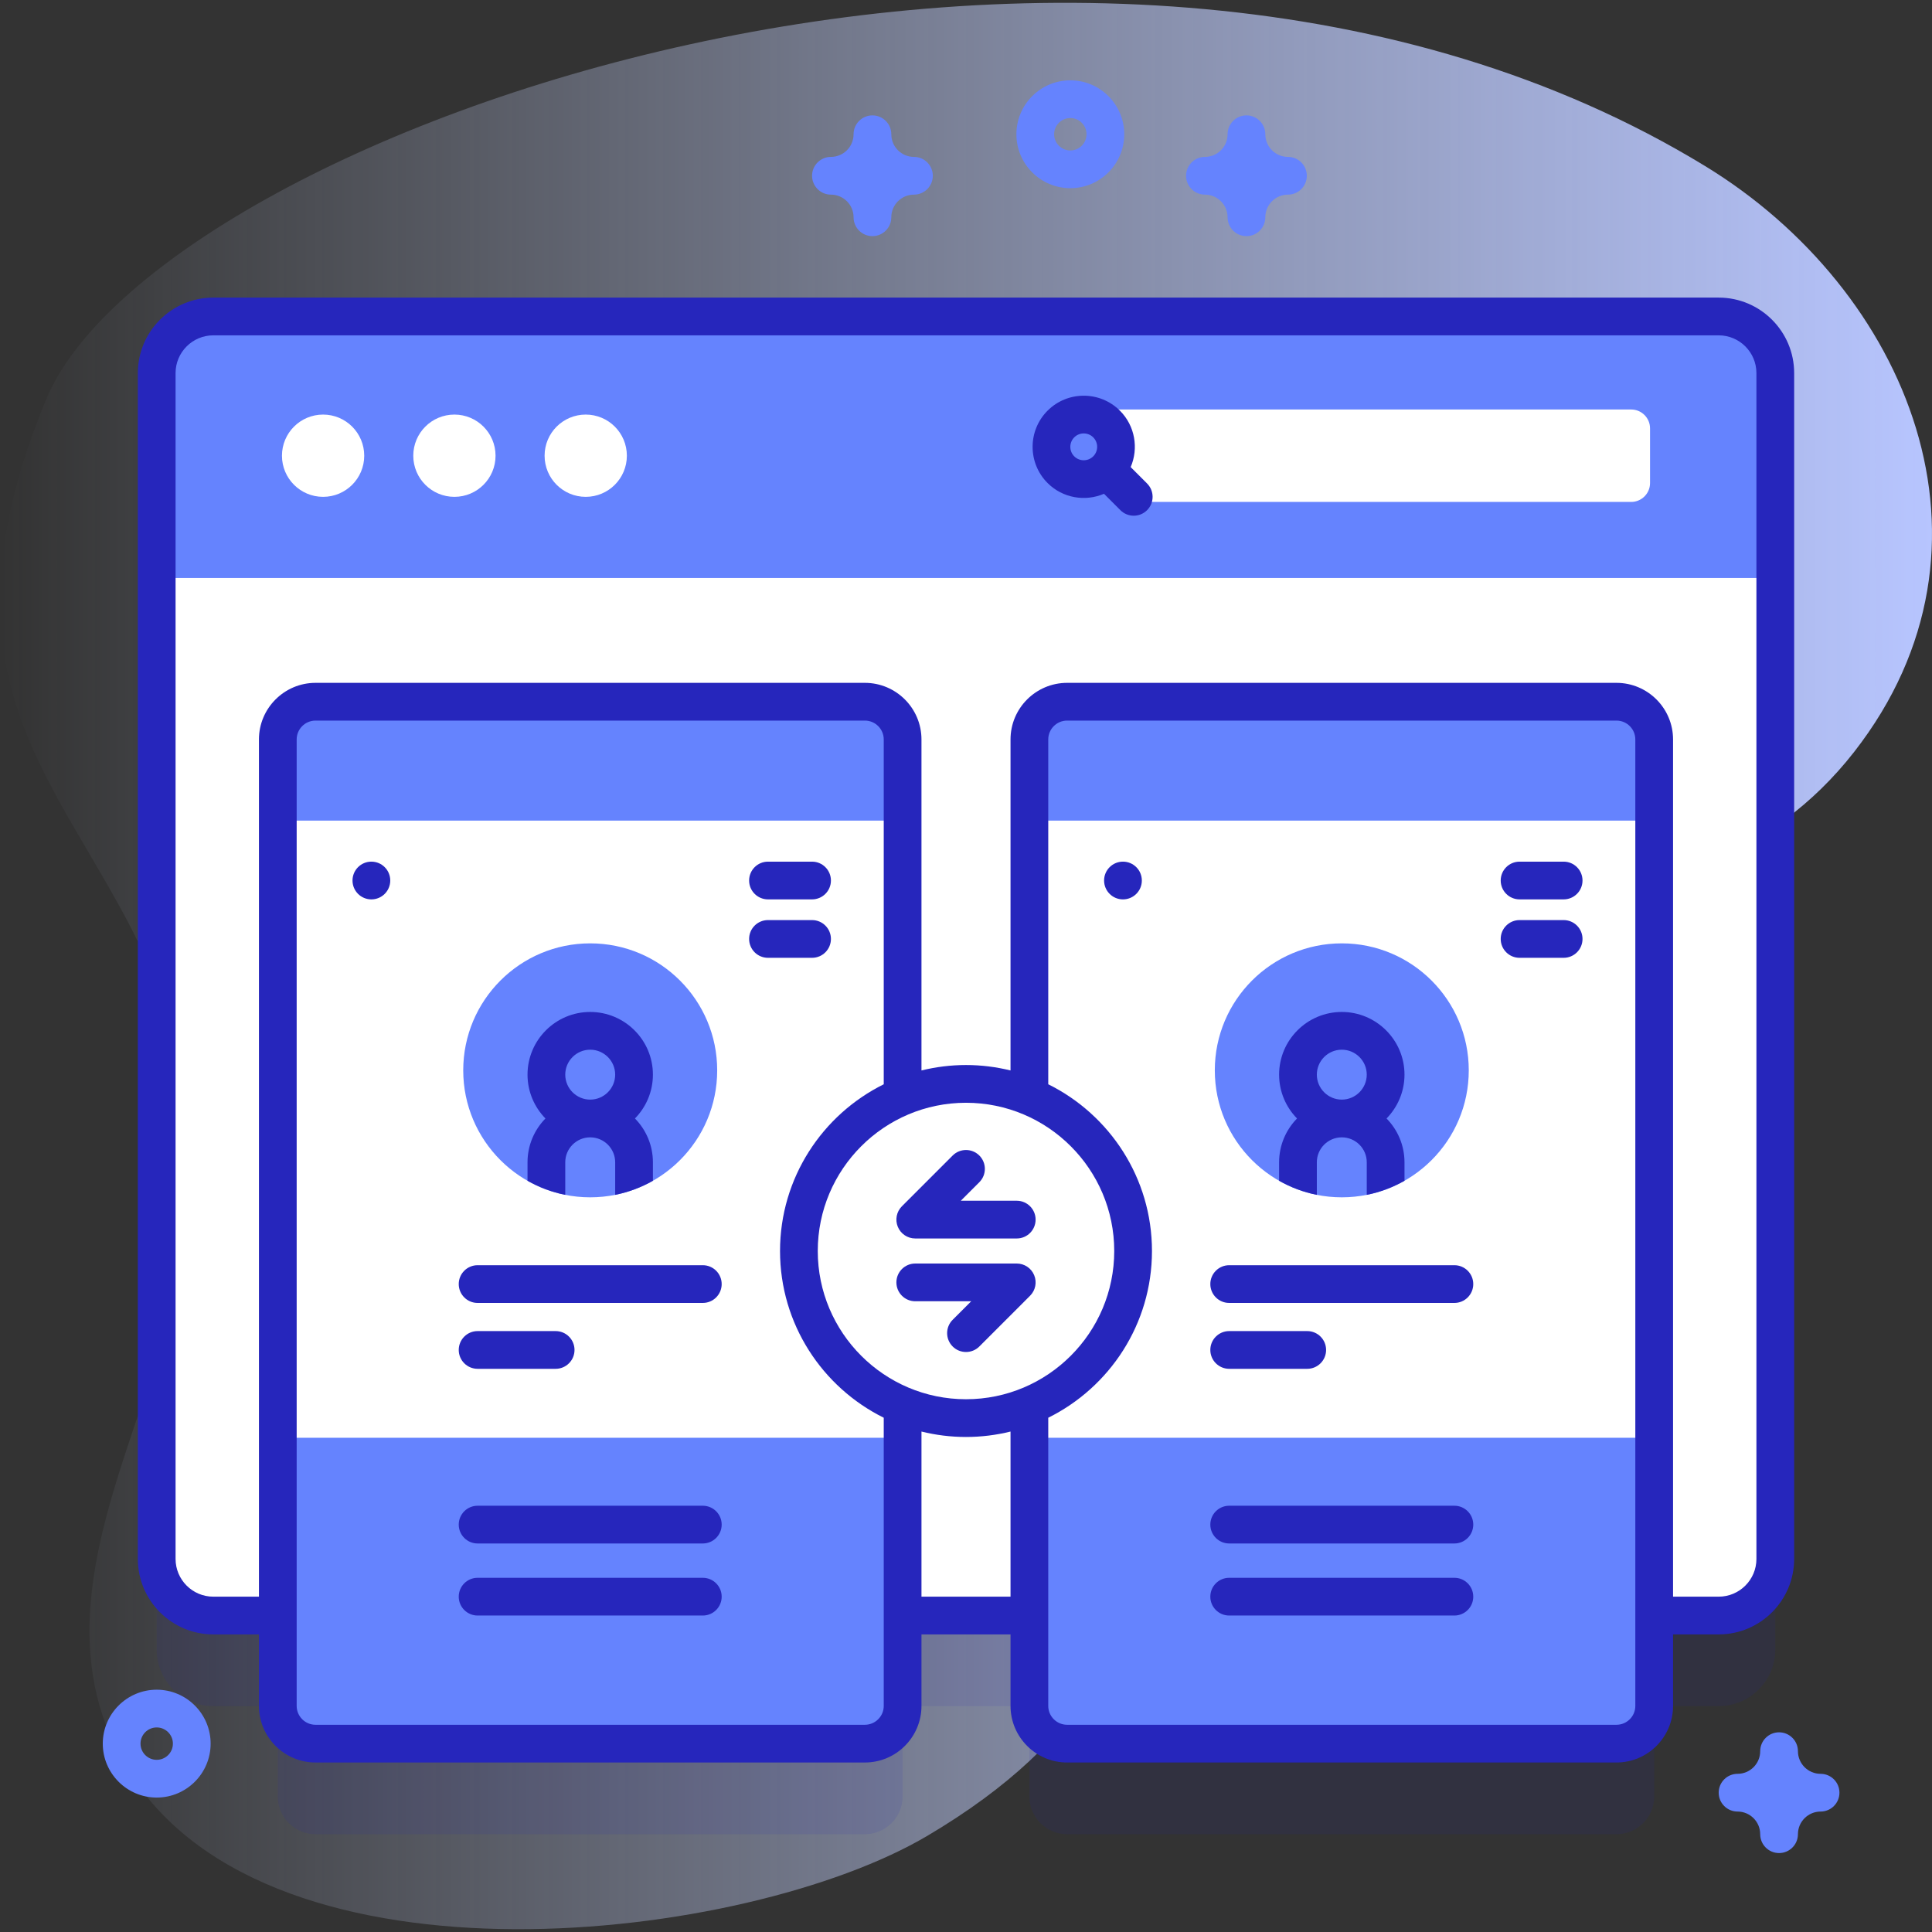
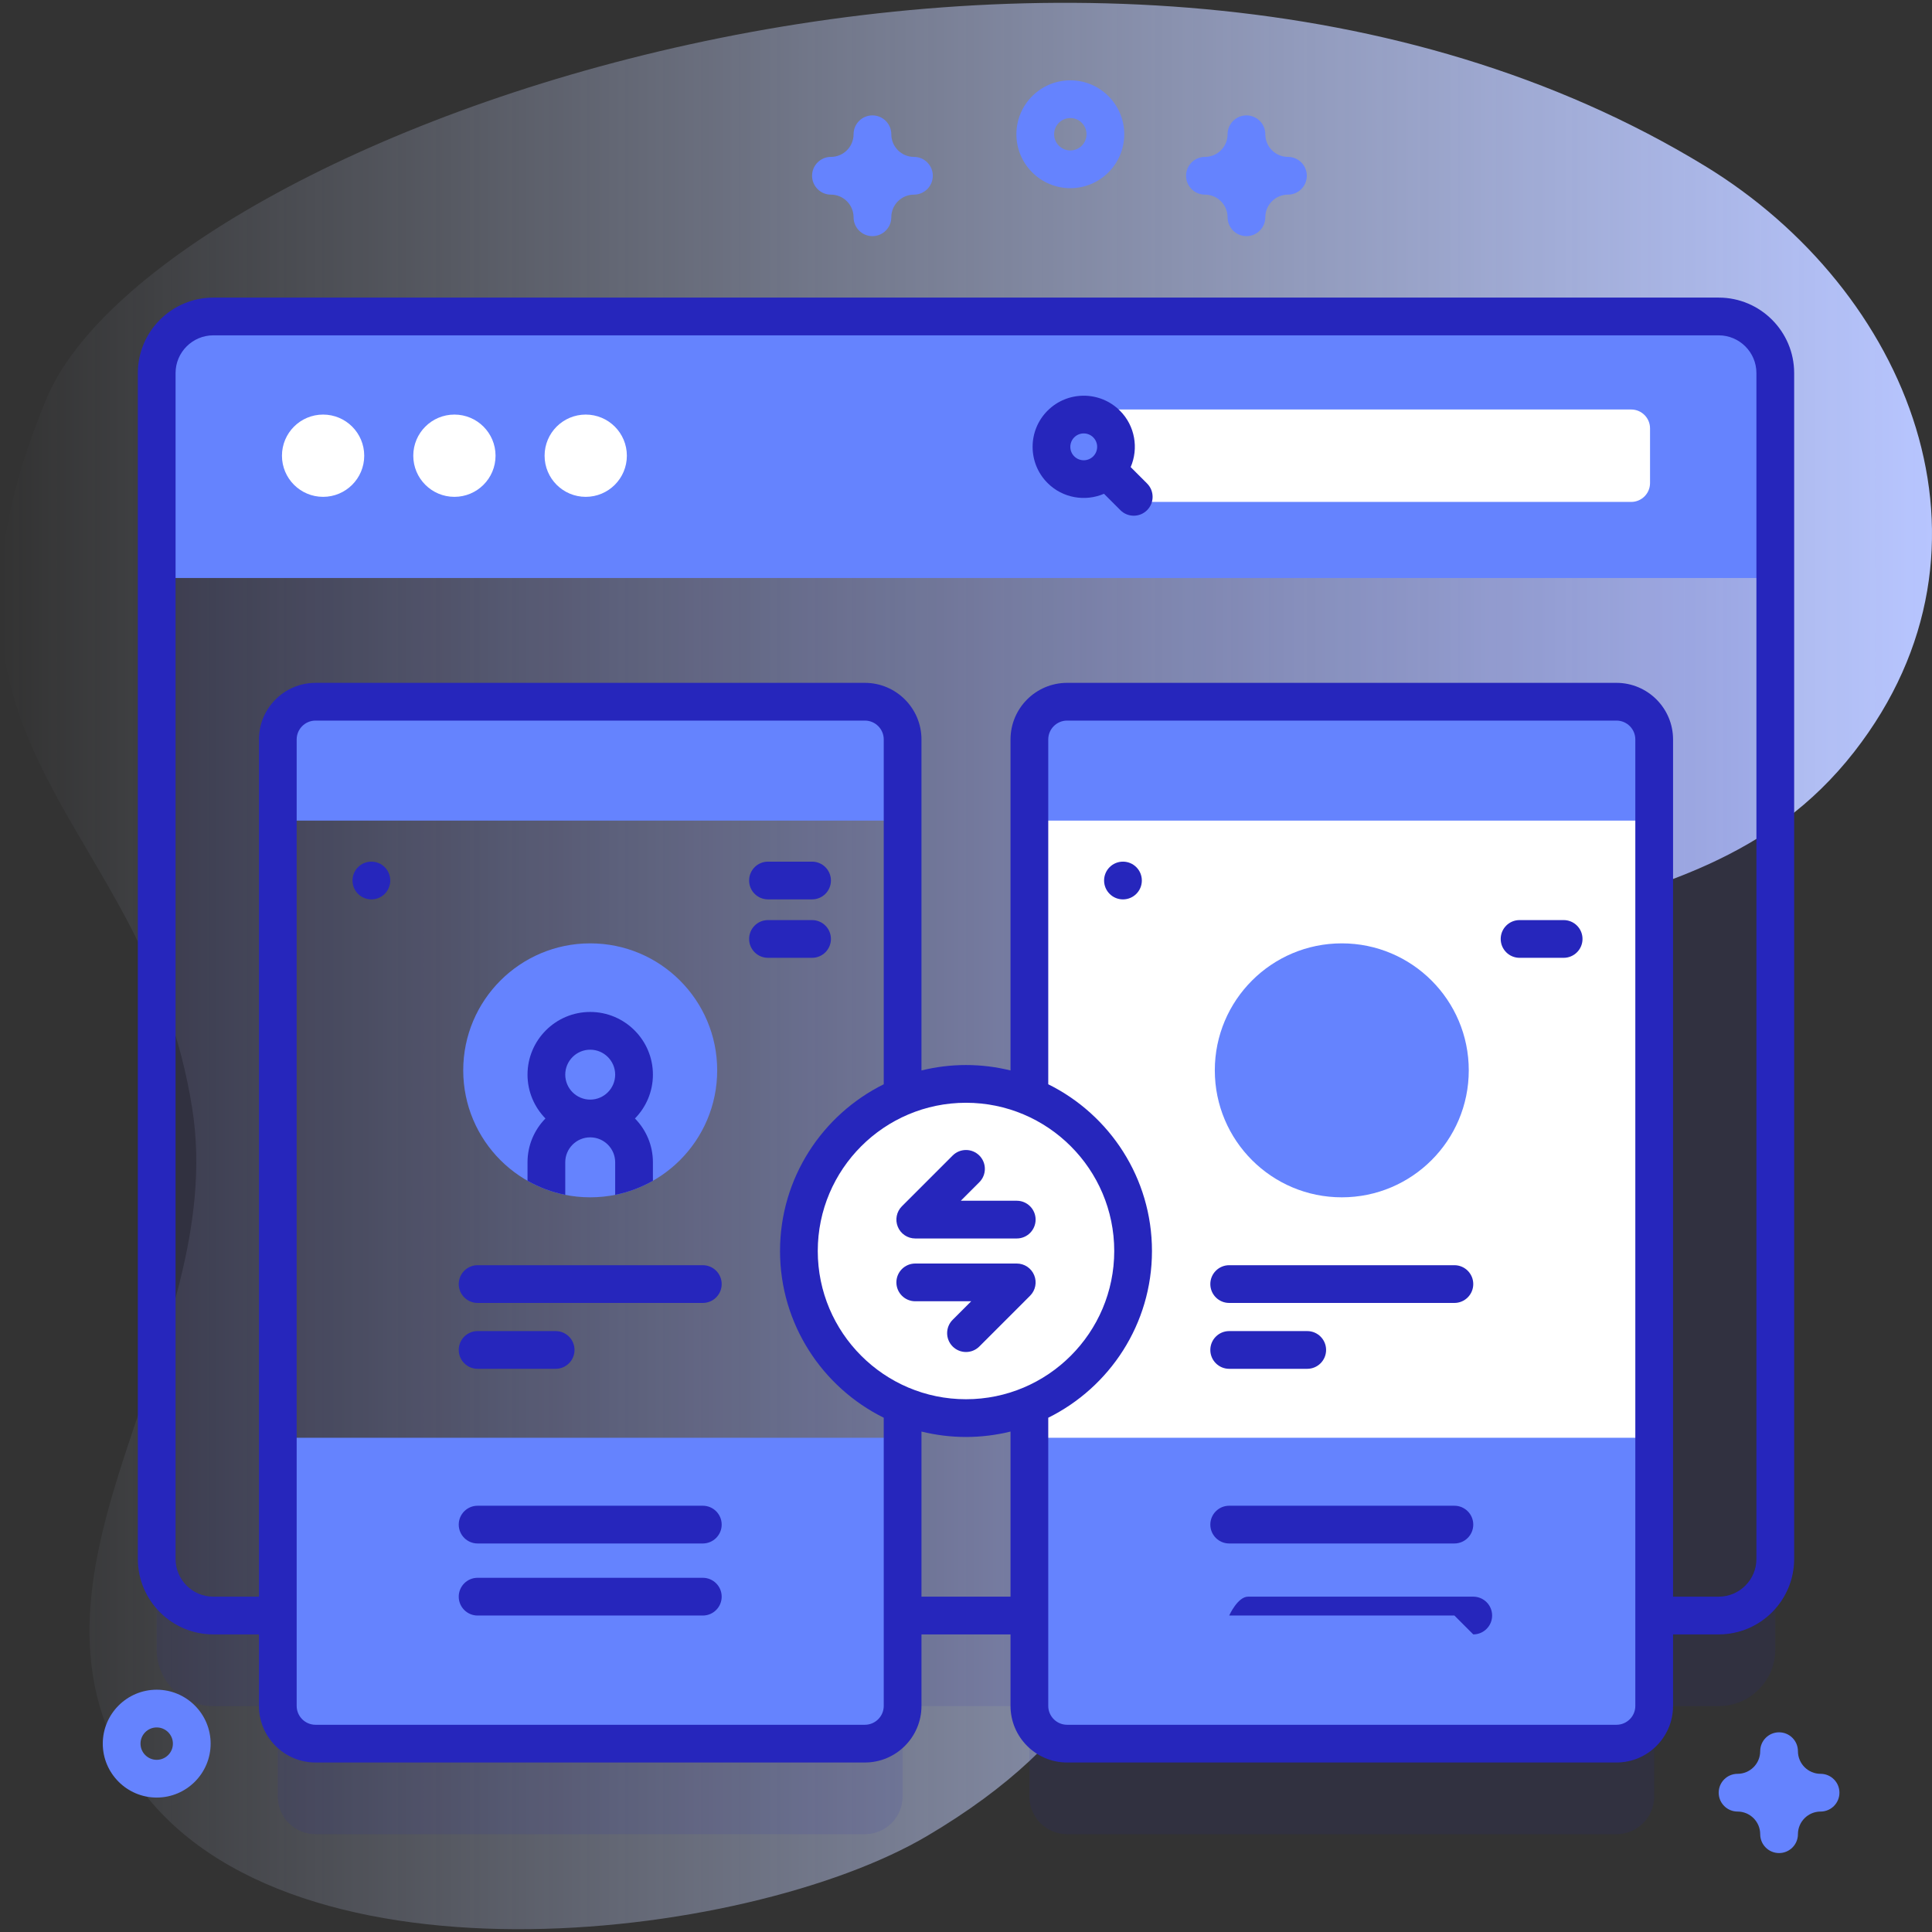
<svg xmlns="http://www.w3.org/2000/svg" id="Capa_1" enable-background="new 0 0 512 512" height="512" viewBox="0 0 512 512" width="512">
  <rect x="0" y="0" width="512" height="512" fill="#333333" stroke="none" />
  <linearGradient id="SVGID_1_" gradientUnits="userSpaceOnUse" x1="0" x2="512" y1="256" y2="256">
    <stop offset="0" stop-color="#d2deff" stop-opacity="0" />
    <stop offset="1" stop-color="#b7c5ff" />
  </linearGradient>
  <g>
    <path d="m451.798 43.963c-160.556-97.87-410.51-8.612-439.594 61.949-38.908 94.394 26.578 110.528 38.743 187.874 9.761 62.061-51.182 121.495-16.394 176.282 37.882 59.663 163.465 44.681 211.198 16.447 87.376-51.682 43.309-112.012 84.684-187.299 39.408-71.707 116.244-42.625 160.961-99.99 42.5-54.521 14.311-122.402-39.598-155.263z" fill="url(#SVGID_1_)" />
    <g>
      <g>
        <g>
          <g>
            <path d="m455.47 107.867h-398.94c-8.284 0-15 6.716-15 15v314.266c0 8.284 6.716 15 15 15h17.092v23.949c0 5.523 4.477 10 10 10h145.579c5.523 0 10-4.477 10-10v-23.949h33.598v23.949c0 5.523 4.477 10 10 10h145.579c5.523 0 10-4.477 10-10v-23.949h17.092c8.284 0 15-6.716 15-15v-314.266c0-8.284-6.715-15-15-15z" fill="#2626bc" opacity=".1" />
-             <path d="m455.47 428.133h-398.94c-8.284 0-15-6.716-15-15v-314.266c0-8.284 6.716-15 15-15h398.94c8.284 0 15 6.716 15 15v314.266c0 8.285-6.715 15-15 15z" fill="#fff" />
            <path d="m470.47 153.18v-54.313c0-8.284-6.716-15-15-15h-398.94c-8.284 0-15 6.716-15 15v54.313z" fill="#6583fe" />
          </g>
          <g>
            <g fill="#fff">
              <circle cx="85.623" cy="120.768" r="10.901" />
              <circle cx="120.424" cy="120.768" r="10.901" />
              <circle cx="155.224" cy="120.768" r="10.901" />
            </g>
            <path d="m432.277 133.015h-136.158v-24.495h136.158c2.761 0 5 2.239 5 5v14.496c0 2.761-2.238 4.999-5 4.999z" fill="#fff" />
            <path d="m296.789 108.831c-5.286-5.286-13.887-5.286-19.173 0s-5.286 13.887 0 19.173c4.037 4.037 10.003 4.98 14.953 2.852l4.348 4.348c1.952 1.952 5.119 1.952 7.071 0 1.953-1.952 1.953-5.119 0-7.071l-4.348-4.348c2.129-4.951 1.186-10.917-2.851-14.954zm-12.102 7.071c1.387-1.387 3.644-1.387 5.031 0s1.387 3.644 0 5.031-3.644 1.387-5.031 0-1.387-3.644 0-5.031z" fill="#2626bc" />
          </g>
        </g>
        <g>
          <g>
            <g>
-               <path d="m239.2 195.96v256.12c0 5.52-4.48 10-10 10h-145.58c-5.52 0-10-4.48-10-10v-256.12c0-5.52 4.48-10 10-10h145.58c5.52 0 10 4.48 10 10z" fill="#fff" />
              <g fill="#6583fe">
                <path d="m239.2 381.02v71.06c0 5.52-4.48 10-10 10h-145.58c-5.52 0-10-4.48-10-10v-71.06z" />
                <path d="m239.201 217.475h-165.579v-21.513c0-5.523 4.477-10 10-10h145.579c5.523 0 10 4.477 10 10z" />
              </g>
            </g>
            <g>
              <circle cx="156.412" cy="283.651" fill="#6583fe" r="33.651" />
              <path d="m173.028 284.789c0-9.16-7.46-16.61-16.62-16.61s-16.61 7.45-16.61 16.61c0 4.52 1.82 8.62 4.75 11.62-2.93 2.99-4.75 7.09-4.75 11.61v4.9c3.07 1.74 6.43 3.02 10 3.73v-8.63c0-3.65 2.97-6.61 6.61-6.61 3.65 0 6.62 2.96 6.62 6.61v8.63c3.57-.71 6.93-1.99 10-3.73v-4.9c0-4.52-1.82-8.62-4.76-11.61 2.94-3 4.76-7.1 4.76-11.62zm-16.62 6.62c-3.64 0-6.61-2.97-6.61-6.62 0-3.64 2.97-6.61 6.61-6.61 3.65 0 6.62 2.97 6.62 6.61 0 3.65-2.97 6.62-6.62 6.62z" fill="#2626bc" />
            </g>
            <g>
              <g>
                <path d="m186.252 345.293h-59.681c-2.761 0-5-2.239-5-5s2.239-5 5-5h59.681c2.761 0 5 2.239 5 5 0 2.762-2.239 5-5 5z" fill="#2626bc" />
              </g>
              <g>
                <path d="m186.252 409.036h-59.681c-2.761 0-5-2.239-5-5s2.239-5 5-5h59.681c2.761 0 5 2.239 5 5s-2.239 5-5 5z" fill="#2626bc" />
              </g>
              <g>
                <path d="m186.252 428.133h-59.681c-2.761 0-5-2.239-5-5s2.239-5 5-5h59.681c2.761 0 5 2.239 5 5 0 2.762-2.239 5-5 5z" fill="#2626bc" />
              </g>
              <g>
                <path d="m147.252 362.75h-20.681c-2.761 0-5-2.239-5-5s2.239-5 5-5h20.681c2.761 0 5 2.239 5 5s-2.239 5-5 5z" fill="#2626bc" />
              </g>
              <g>
                <g>
                  <path d="m215.205 238.346h-11.681c-2.761 0-5-2.239-5-5s2.239-5 5-5h11.681c2.761 0 5 2.239 5 5s-2.239 5-5 5z" fill="#2626bc" />
                </g>
                <g>
                  <path d="m215.205 253.831h-11.681c-2.761 0-5-2.239-5-5s2.239-5 5-5h11.681c2.761 0 5 2.239 5 5 0 2.762-2.239 5-5 5z" fill="#2626bc" />
                </g>
              </g>
            </g>
            <g>
              <circle cx="98.42" cy="233.346" fill="#2626bc" r="5.002" />
            </g>
          </g>
          <g>
            <g>
              <path d="m438.38 195.96v256.12c0 5.52-4.48 10-10 10h-145.58c-5.52 0-10-4.48-10-10v-256.12c0-5.52 4.48-10 10-10h145.58c5.52 0 10 4.48 10 10z" fill="#fff" />
              <g fill="#6583fe">
                <path d="m438.38 381.02v71.06c0 5.52-4.48 10-10 10h-145.58c-5.52 0-10-4.48-10-10v-71.06z" />
                <path d="m438.378 217.475h-165.579v-21.513c0-5.523 4.477-10 10-10h145.579c5.523 0 10 4.477 10 10z" />
              </g>
            </g>
            <g>
              <circle cx="355.588" cy="283.651" fill="#6583fe" r="33.651" />
-               <path d="m372.205 284.789c0-9.16-7.46-16.61-16.62-16.61s-16.61 7.45-16.61 16.61c0 4.52 1.82 8.62 4.75 11.62-2.93 2.99-4.75 7.09-4.75 11.61v4.9c3.07 1.74 6.43 3.02 10 3.73v-8.63c0-3.65 2.97-6.61 6.61-6.61 3.65 0 6.62 2.96 6.62 6.61v8.63c3.57-.71 6.93-1.99 10-3.73v-4.9c0-4.52-1.82-8.62-4.76-11.61 2.94-3 4.76-7.1 4.76-11.62zm-16.62 6.62c-3.64 0-6.61-2.97-6.61-6.62 0-3.64 2.97-6.61 6.61-6.61 3.65 0 6.62 2.97 6.62 6.61 0 3.65-2.97 6.62-6.62 6.62z" fill="#2626bc" />
            </g>
            <g>
              <g>
                <path d="m385.429 345.293h-59.681c-2.761 0-5-2.239-5-5s2.239-5 5-5h59.681c2.761 0 5 2.239 5 5 0 2.762-2.239 5-5 5z" fill="#2626bc" />
              </g>
              <g>
                <path d="m385.429 409.036h-59.681c-2.761 0-5-2.239-5-5s2.239-5 5-5h59.681c2.761 0 5 2.239 5 5s-2.239 5-5 5z" fill="#2626bc" />
              </g>
              <g>
-                 <path d="m385.429 428.133h-59.681c-2.761 0-5-2.239-5-5s2.239-5 5-5h59.681c2.761 0 5 2.239 5 5 0 2.762-2.239 5-5 5z" fill="#2626bc" />
+                 <path d="m385.429 428.133h-59.681s2.239-5 5-5h59.681c2.761 0 5 2.239 5 5 0 2.762-2.239 5-5 5z" fill="#2626bc" />
              </g>
              <g>
                <path d="m346.429 362.75h-20.681c-2.761 0-5-2.239-5-5s2.239-5 5-5h20.681c2.761 0 5 2.239 5 5s-2.239 5-5 5z" fill="#2626bc" />
              </g>
              <g>
                <g>
-                   <path d="m414.382 238.346h-11.681c-2.761 0-5-2.239-5-5s2.239-5 5-5h11.681c2.761 0 5 2.239 5 5s-2.239 5-5 5z" fill="#2626bc" />
-                 </g>
+                   </g>
                <g>
                  <path d="m414.382 253.831h-11.681c-2.761 0-5-2.239-5-5s2.239-5 5-5h11.681c2.761 0 5 2.239 5 5 0 2.762-2.239 5-5 5z" fill="#2626bc" />
                </g>
              </g>
            </g>
            <g>
              <circle cx="297.597" cy="233.346" fill="#2626bc" r="5.002" />
            </g>
          </g>
        </g>
        <circle cx="256" cy="331.528" fill="#fff" r="44.284" />
        <path d="m455.471 78.867h-398.942c-11.028 0-20 8.972-20 20v314.266c0 11.028 8.972 20 20 20h12.093v18.949c0 8.271 6.729 15 15 15h145.579c8.271 0 15-6.729 15-15v-18.949h23.598v18.949c0 8.271 6.729 15 15 15h145.579c8.272 0 15-6.729 15-15v-18.949h12.093c11.028 0 20-8.972 20-20v-314.266c0-11.028-8.972-20-20-20zm-226.27 378.215h-145.579c-2.757 0-5-2.243-5-5v-256.12c0-2.757 2.243-5 5-5h145.579c2.757 0 5 2.243 5 5v91.381c-16.269 8.059-27.485 24.833-27.485 44.186 0 19.352 11.216 36.126 27.485 44.185v76.369c0 2.756-2.243 4.999-5 4.999zm66.083-125.554c0 21.661-17.623 39.283-39.284 39.283s-39.284-17.622-39.284-39.283 17.623-39.284 39.284-39.284 39.284 17.623 39.284 39.284zm-51.083 91.605v-43.759c3.783.933 7.732 1.438 11.799 1.438s8.016-.505 11.799-1.438v43.759zm189.177 28.949c0 2.757-2.243 5-5 5h-145.579c-2.757 0-5-2.243-5-5v-76.369c16.269-8.059 27.485-24.833 27.485-44.185s-11.216-36.127-27.485-44.186v-91.381c0-2.757 2.243-5 5-5h145.579c2.757 0 5 2.243 5 5zm32.093-38.949c0 5.514-4.486 10-10 10h-12.093v-227.171c0-8.271-6.728-15-15-15h-145.579c-8.271 0-15 6.729-15 15v87.72c-3.783-.933-7.732-1.438-11.799-1.438s-8.016.505-11.799 1.438v-87.72c0-8.271-6.729-15-15-15h-145.579c-8.271 0-15 6.729-15 15v227.171h-12.093c-5.514 0-10-4.486-10-10v-314.266c0-5.514 4.486-10 10-10h398.941c5.514 0 10 4.486 10 10v314.266z" fill="#2626bc" />
        <g>
          <g>
            <path d="m269.447 328.209h-26.895c-2.022 0-3.846-1.218-4.619-3.086-.774-1.869-.347-4.019 1.084-5.449l13.447-13.448c1.951-1.952 5.119-1.952 7.07 0 1.953 1.953 1.953 5.119 0 7.071l-4.912 4.912h14.824c2.762 0 5 2.239 5 5s-2.237 5-4.999 5z" fill="#2626bc" />
          </g>
          <g>
            <path d="m256 358.295c-1.279 0-2.56-.488-3.535-1.464-1.953-1.953-1.953-5.119 0-7.071l4.912-4.912h-14.824c-2.762 0-5-2.239-5-5s2.238-5 5-5h26.895c2.022 0 3.846 1.218 4.619 3.086.774 1.869.347 4.019-1.084 5.449l-13.447 13.448c-.976.976-2.257 1.464-3.536 1.464z" fill="#2626bc" />
          </g>
        </g>
      </g>
      <g fill="#6583fe">
        <path d="m330.322 62.579c-2.762 0-5-2.238-5-5 0-3.309-2.692-6-6.001-6-2.762 0-5-2.238-5-5s2.238-5 5-5c3.309 0 6.001-2.691 6.001-6 0-2.762 2.238-5 5-5s5 2.238 5 5c0 3.309 2.691 6 5.999 6 2.762 0 5 2.238 5 5s-2.238 5-5 5c-3.308 0-5.999 2.691-5.999 6 0 2.762-2.238 5-5 5z" />
        <path d="m283.647 49.87c-7.881 0-14.292-6.411-14.292-14.291 0-7.881 6.411-14.292 14.292-14.292 7.88 0 14.291 6.411 14.291 14.292.001 7.88-6.411 14.291-14.291 14.291zm0-18.583c-2.366 0-4.292 1.926-4.292 4.292s1.926 4.291 4.292 4.291 4.291-1.925 4.291-4.291c.001-2.366-1.924-4.292-4.291-4.292z" />
        <path d="m41.529 476.373c-7.88 0-14.291-6.411-14.291-14.291 0-7.881 6.411-14.292 14.291-14.292 7.881 0 14.292 6.411 14.292 14.292 0 7.88-6.411 14.291-14.292 14.291zm0-18.583c-2.366 0-4.291 1.926-4.291 4.292s1.925 4.291 4.291 4.291 4.292-1.925 4.292-4.291-1.925-4.292-4.292-4.292z" />
        <path d="m231.205 62.579c-2.762 0-5-2.238-5-5 0-3.309-2.691-6-6-6-2.762 0-5-2.238-5-5s2.238-5 5-5c3.309 0 6-2.691 6-6 0-2.762 2.238-5 5-5s5 2.238 5 5c0 3.309 2.691 6 6 6 2.762 0 5 2.238 5 5s-2.238 5-5 5c-3.309 0-6 2.691-6 6 0 2.762-2.238 5-5 5z" />
        <path d="m471.471 491.082c-2.762 0-5-2.238-5-5 0-3.309-2.691-6-6-6-2.762 0-5-2.238-5-5s2.238-5 5-5c3.309 0 6-2.691 6-6 0-2.762 2.238-5 5-5s5 2.238 5 5c0 3.309 2.691 6 6 6 2.762 0 5 2.238 5 5s-2.238 5-5 5c-3.309 0-6 2.691-6 6 0 2.762-2.239 5-5 5z" />
      </g>
    </g>
  </g>
</svg>